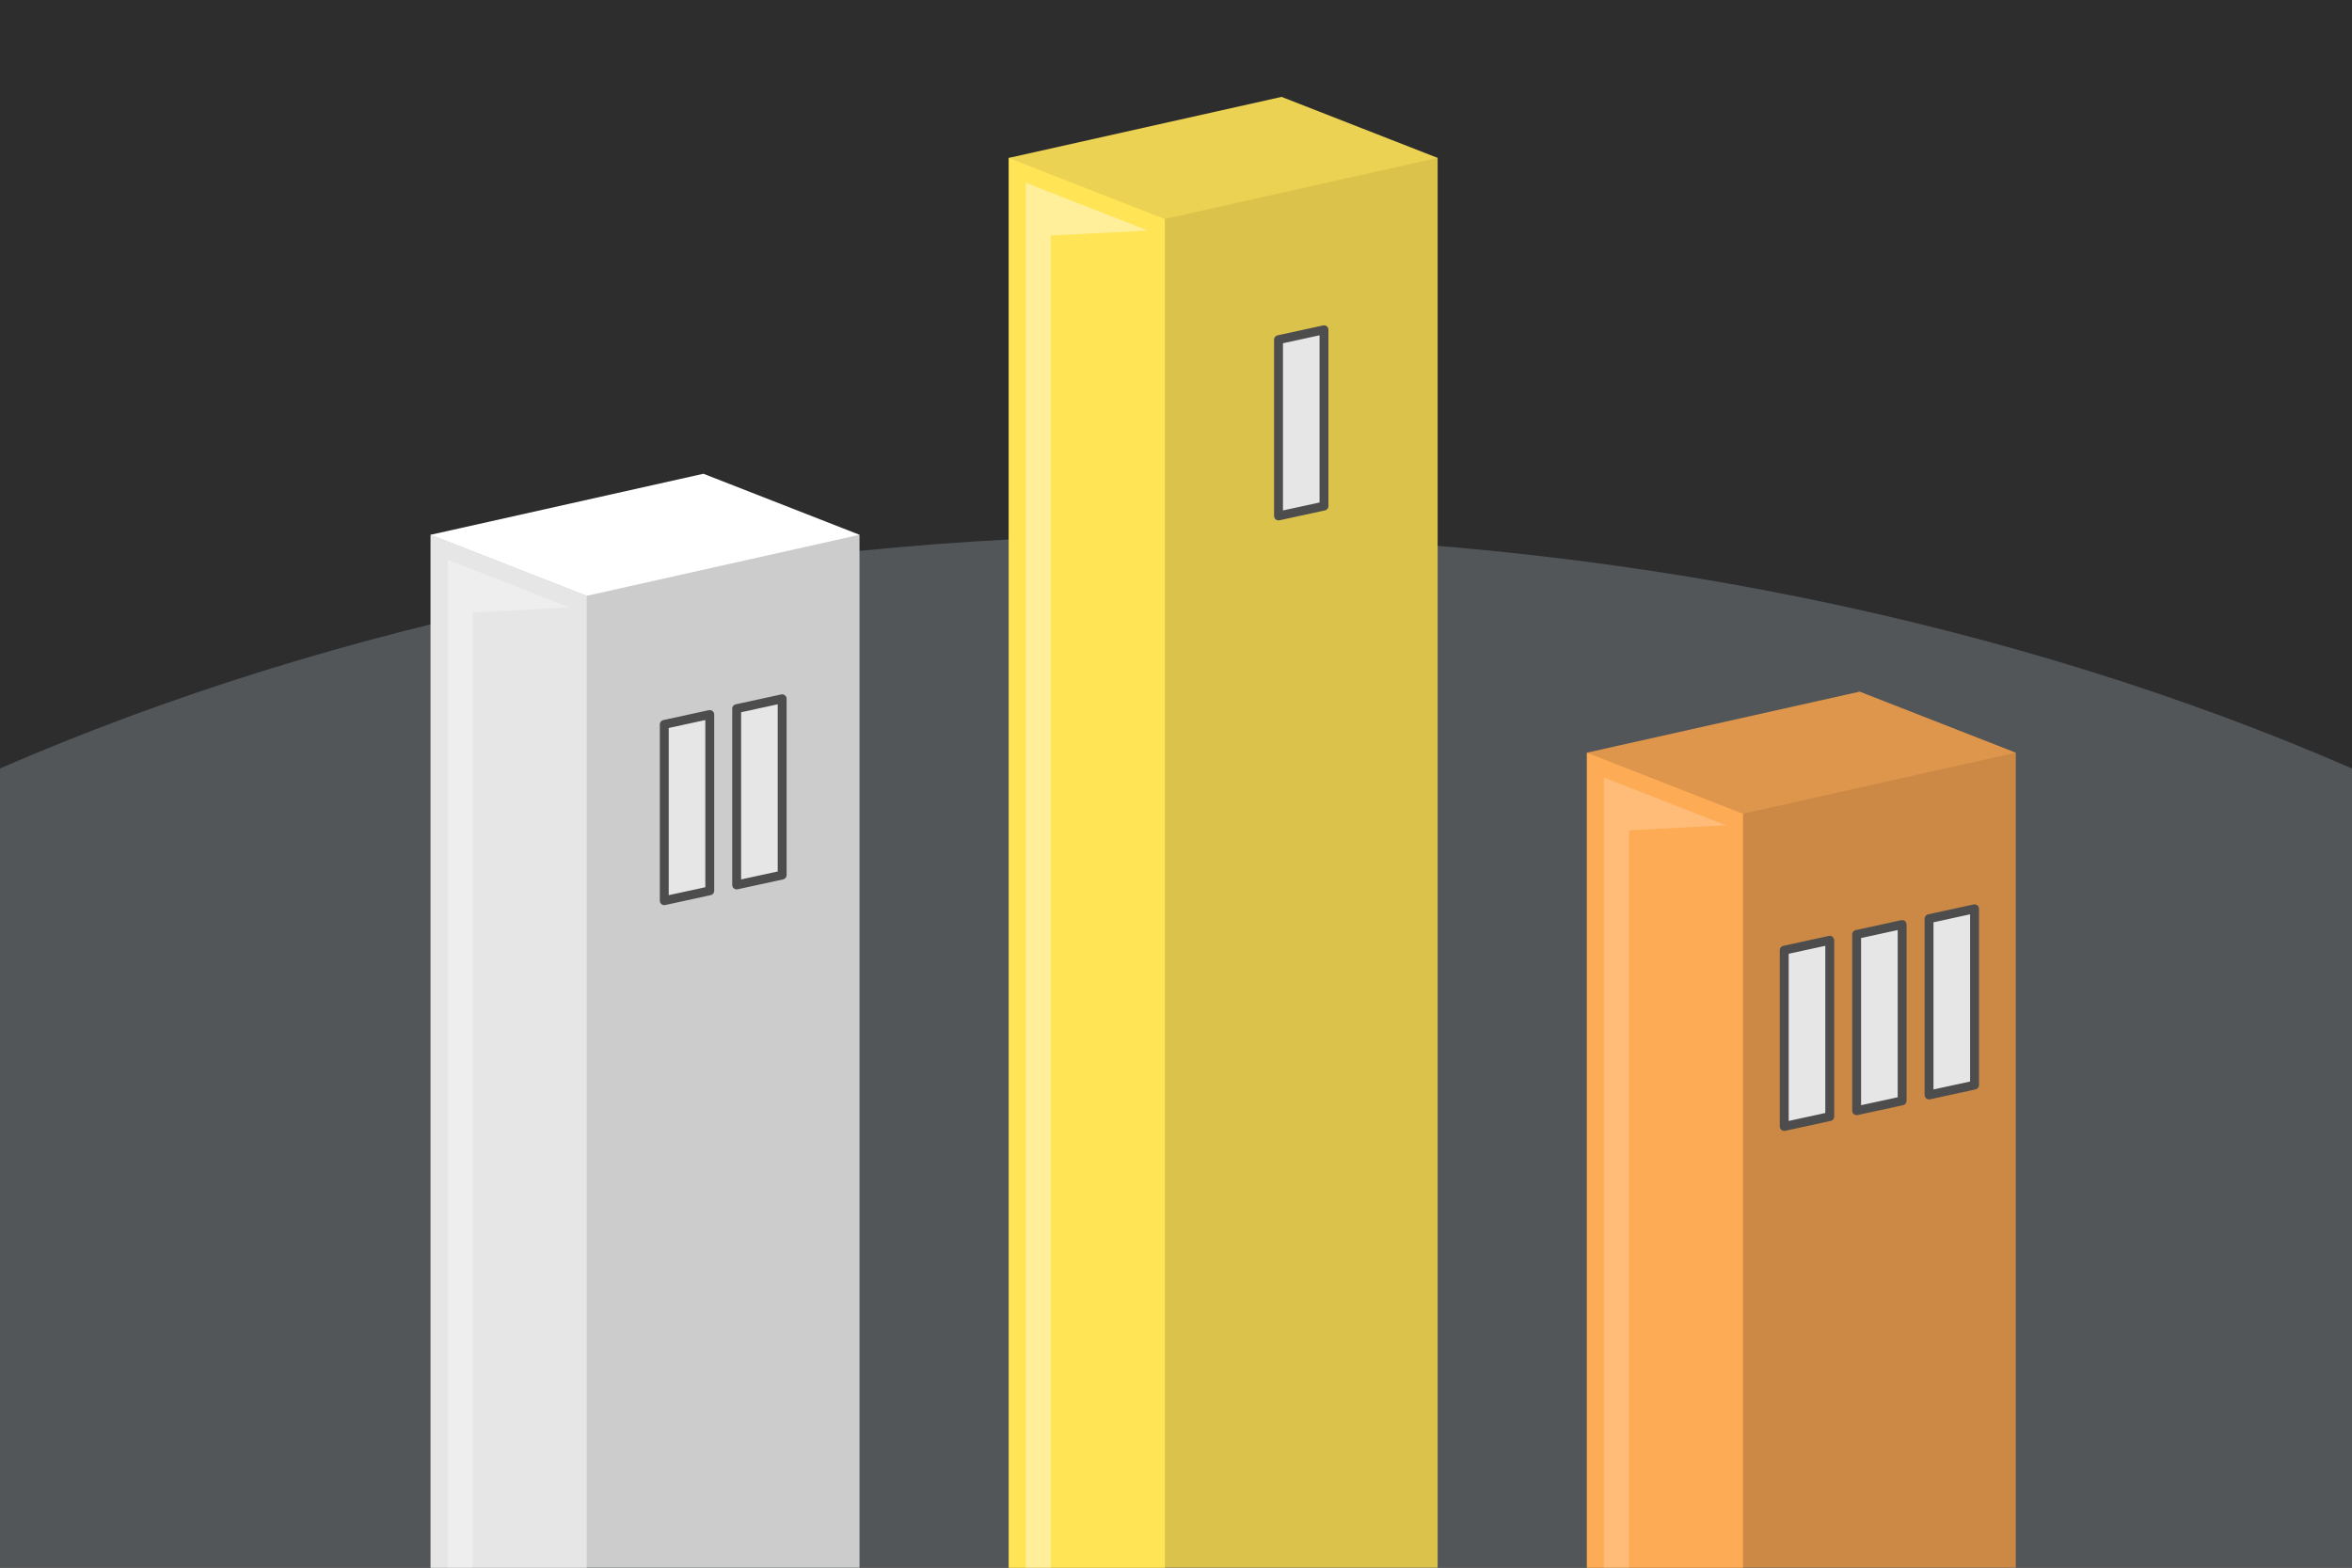
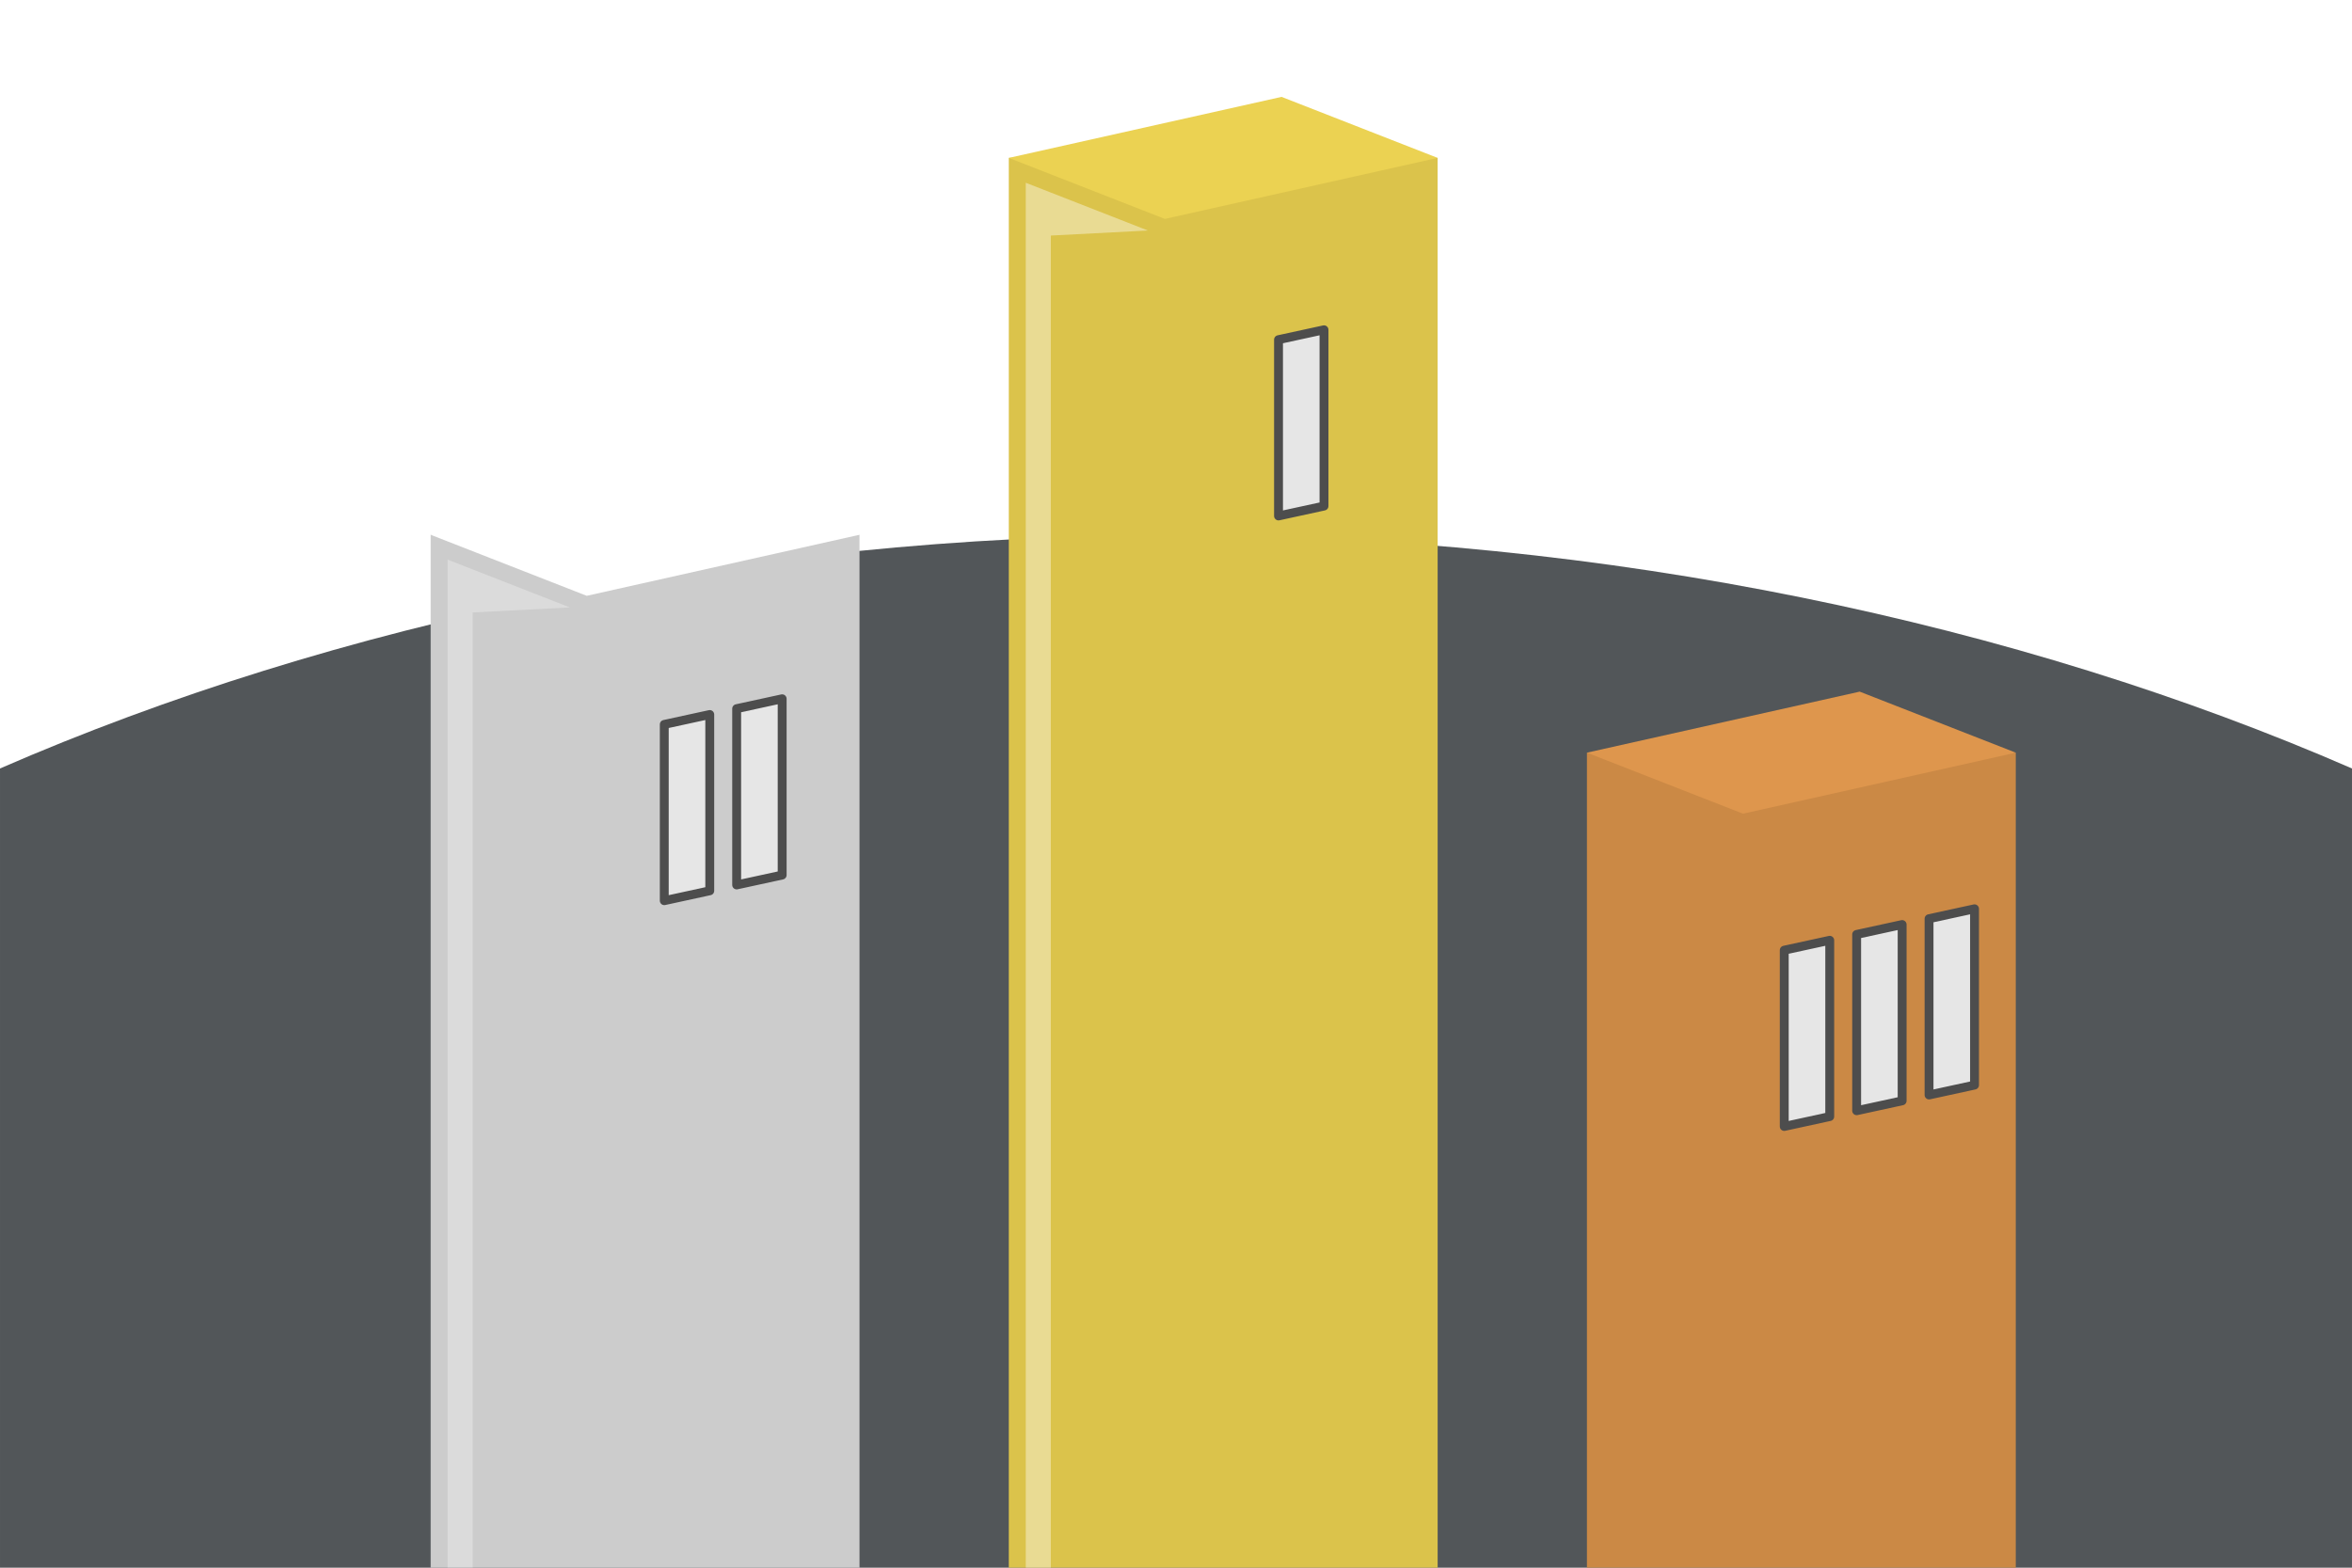
<svg xmlns="http://www.w3.org/2000/svg" xml:space="preserve" width="300px" height="200px" version="1.1" style="shape-rendering:geometricPrecision; text-rendering:geometricPrecision; image-rendering:optimizeQuality; fill-rule:evenodd; clip-rule:evenodd" viewBox="0 0 53930.8 35954">
  <defs>
    <style type="text/css">
   
    .str0 {stroke:#4D4D4D;stroke-width:203.8;stroke-linecap:round;stroke-linejoin:round;stroke-miterlimit:2.613}
    .fil0 {fill:#2D2D2D}
    .fil1 {fill:#525659}
    .fil10 {fill:#CB8945}
    .fil2 {fill:#CCCCCC}
    .fil6 {fill:#DBC34B}
    .fil11 {fill:#DE964D}
    .fil4 {fill:#E6E6E6}
    .fil7 {fill:#EBD252}
    .fil12 {fill:#FEAB56}
    .fil8 {fill:#FFE456}
    .fil3 {fill:white}
    .fil13 {fill:white;fill-opacity:0.2}
    .fil5 {fill:white;fill-opacity:0.302}
    .fil9 {fill:white;fill-opacity:0.4}
   
  </style>
  </defs>
  <g id="Layer_x0020_1">
    <g id="_1992986602384">
-       <polygon class="fil0" points="0,0 53930.8,0 53930.8,35954 0,35954 " />
-       <path class="fil1" d="M53930.8 35954l-53930.8 0 0 -18329.4c7626.4,-3322.5 17053.7,-5353.2 26965.4,-5353.2 9911.7,0 19339,2030.7 26965.4,5353.2l0 18329.4z" />
+       <path class="fil1" d="M53930.8 35954l-53930.8 0 0 -18329.4c7626.4,-3322.5 17053.7,-5353.2 26965.4,-5353.2 9911.7,0 19339,2030.7 26965.4,5353.2z" />
      <polygon class="fil2" points="9874.8,35954 9874.8,12264.9 19708.2,12264.9 19708.2,35954 " />
      <polygon class="fil3" points="16129.2,10865.3 9874.9,12264.9 13453.7,13664.6 19708.2,12264.9 " />
-       <polygon class="fil4" points="9874.8,35954 9874.8,12264.9 9874.8,12264.9 13453.8,13664.5 13453.8,35954 " />
      <polygon class="fil5" points="10264.1,35954 10838.8,35954 10838.8,14045.7 13064.4,13930.3 10264.1,12835.1 " />
      <polygon class="fil6" points="23131.4,35954 23131.4,3621.4 32964.8,3621.4 32964.8,35954 " />
      <polygon class="fil7" points="29385.8,2221.8 23131.4,3621.4 26710.3,5020.9 32964.8,3621.4 " />
-       <polygon class="fil8" points="23131.4,35954 23131.4,3621.4 23131.4,3621.4 26710.3,5020.9 26710.3,35954 " />
      <polygon class="fil9" points="23520.6,35954 24095.3,35954 24095.3,5402.2 26321.1,5286.7 23520.6,4191.6 " />
      <polygon class="fil10" points="36387.9,35954 36387.9,17261.9 46221.4,17261.9 46221.4,35954 " />
      <polygon class="fil11" points="42642.4,15862.3 36388,17261.9 39966.9,18661.6 46221.4,17261.9 " />
-       <polygon class="fil12" points="36387.9,35954 36387.9,17261.9 36388,17261.9 39966.9,18661.7 39966.9,35954 " />
-       <polygon class="fil13" points="36777.1,35954 37351.8,35954 37351.8,19042.8 39577.6,18927.3 36777.1,17832.1 " />
      <polygon class="fil4 str0" points="30359.1,7563.4 29316.1,7790.2 29316.1,11833 30359.1,11606.2 " />
      <g>
        <polygon class="fil4 str0" points="41955.6,21565 40912.5,21791.9 40912.5,25834.7 41955.6,25607.8 " />
        <polygon class="fil4 str0" points="43615.6,21204 42572.6,21430.8 42572.6,25473.6 43615.6,25246.8 " />
        <polygon class="fil4 str0" points="45275.7,20842.9 44232.6,21069.8 44232.6,25112.6 45275.7,24885.8 " />
      </g>
      <g>
        <polygon class="fil4 str0" points="16274.6,16387 15231.6,16613.9 15231.6,20656.7 16274.6,20429.8 " />
        <polygon class="fil4 str0" points="17934.7,16026 16891.6,16252.8 16891.6,20295.6 17934.7,20068.9 " />
      </g>
    </g>
  </g>
</svg>